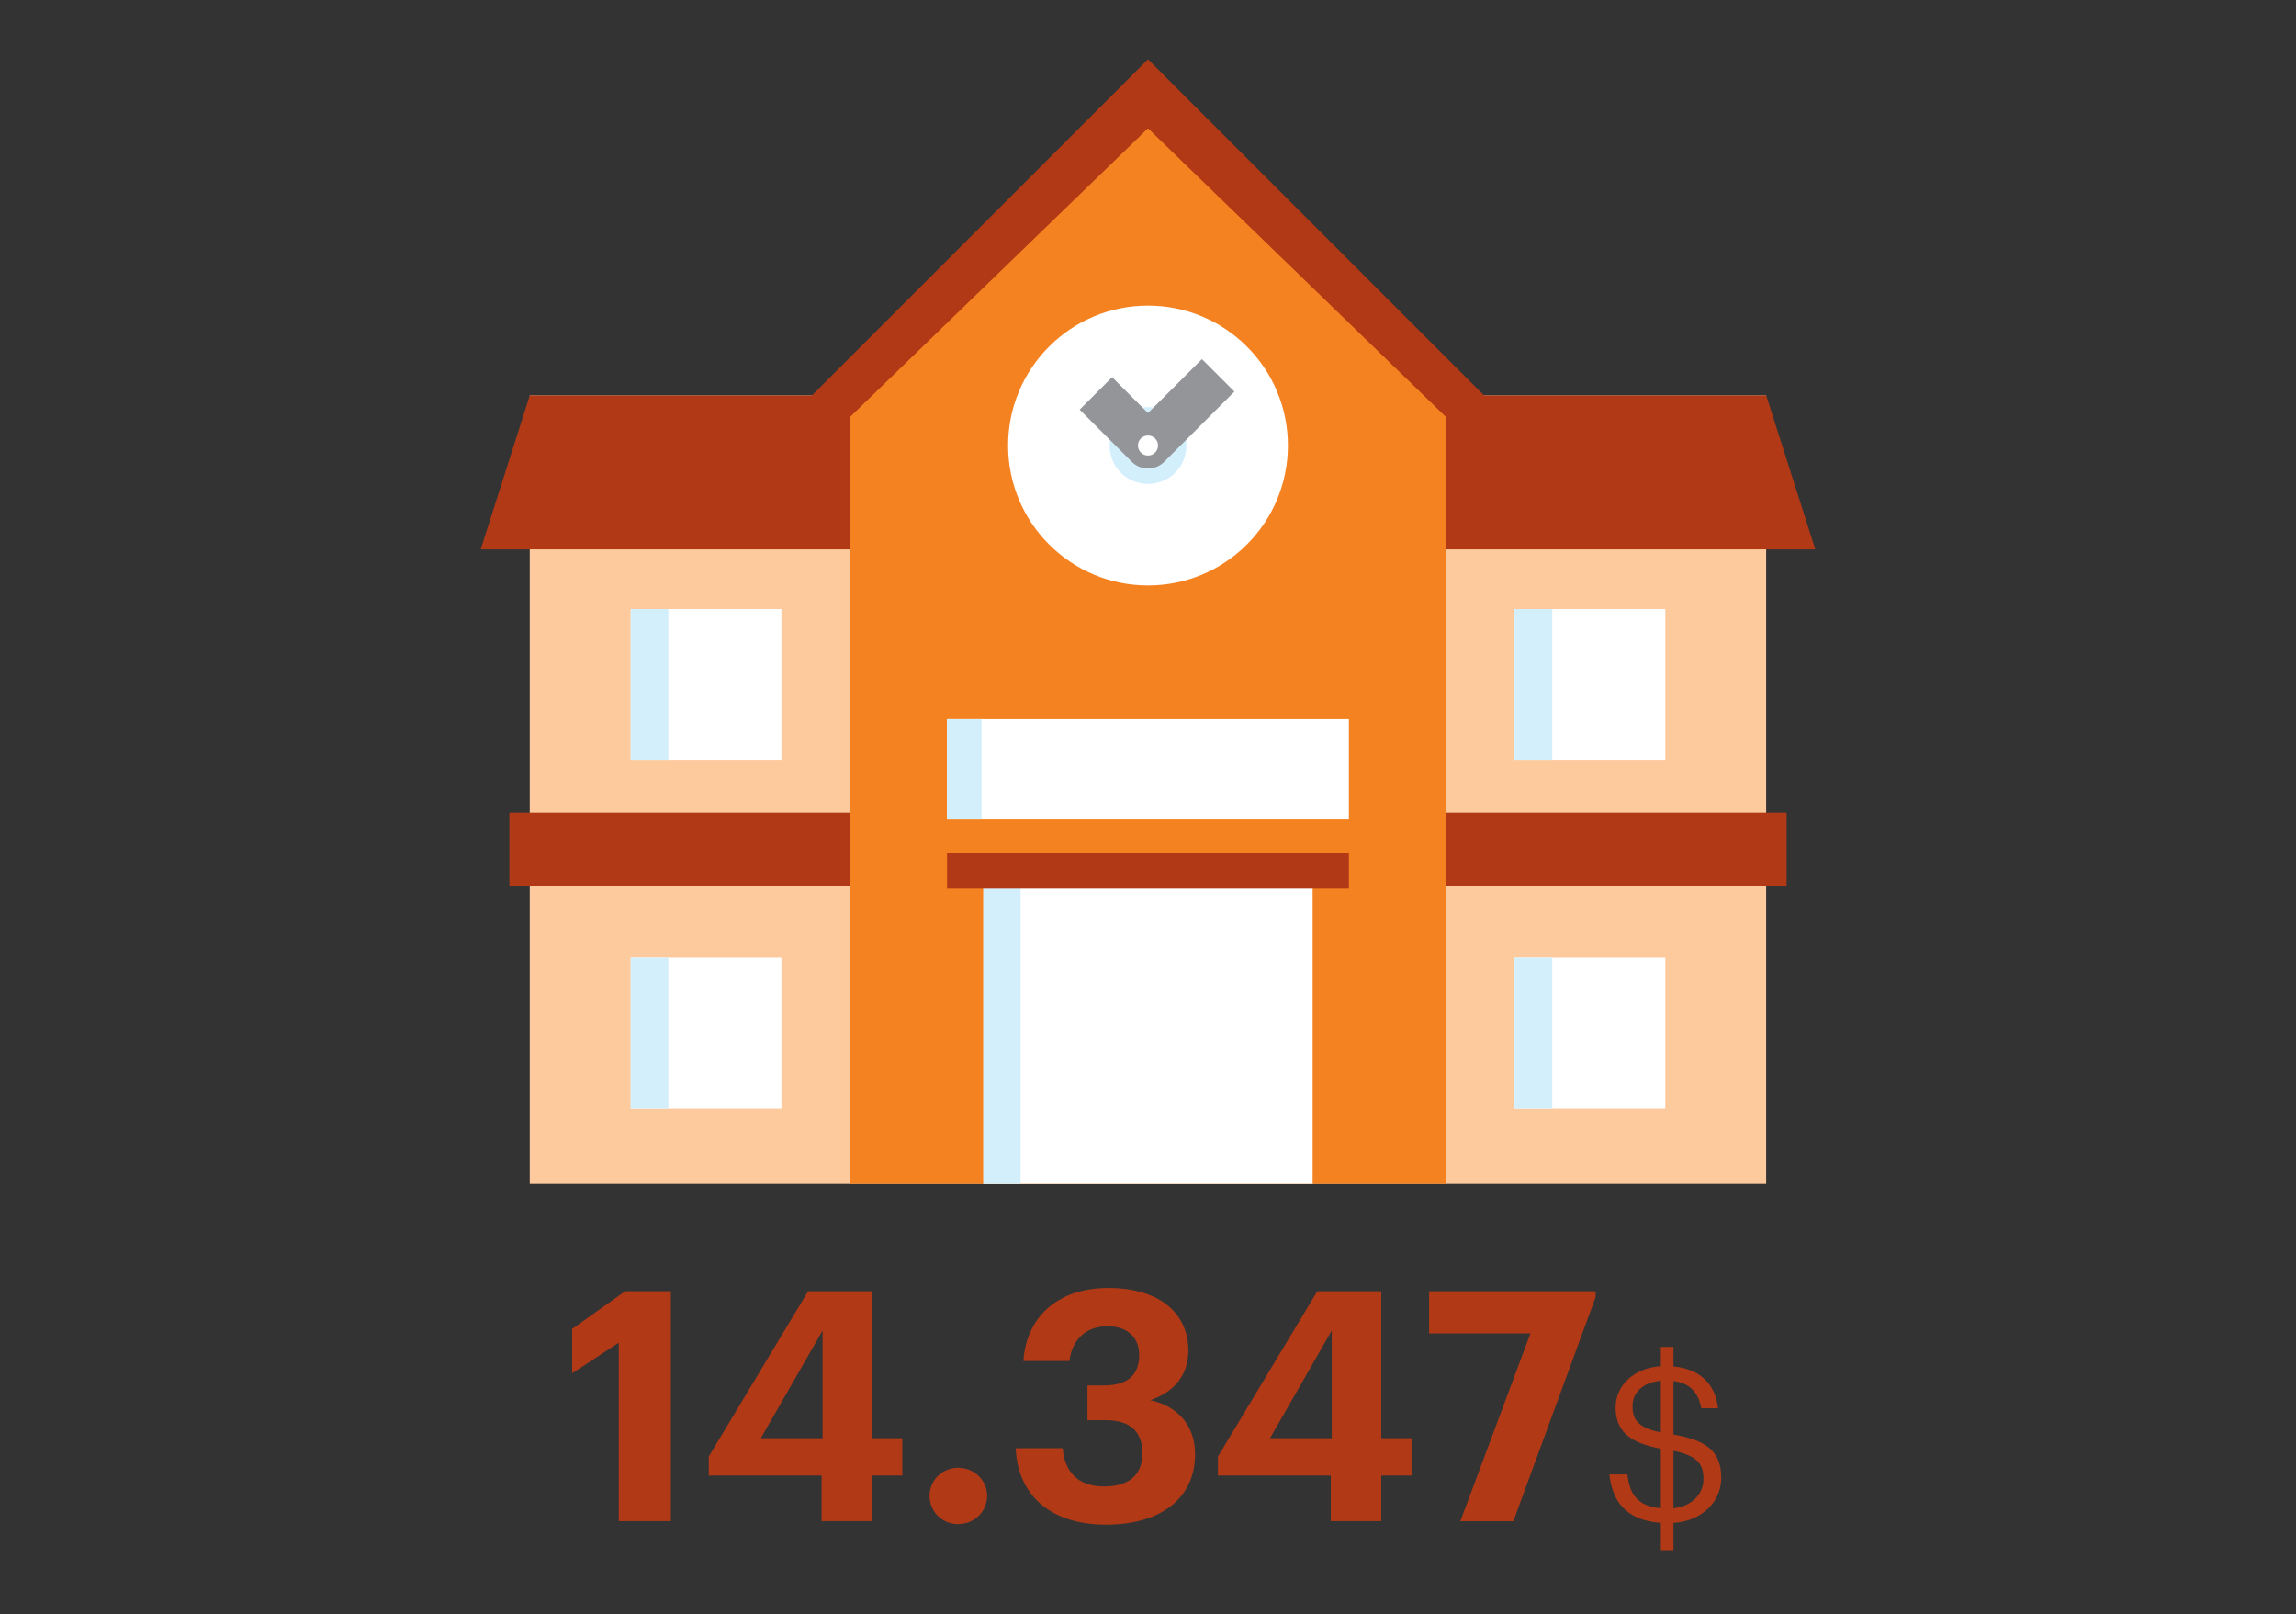
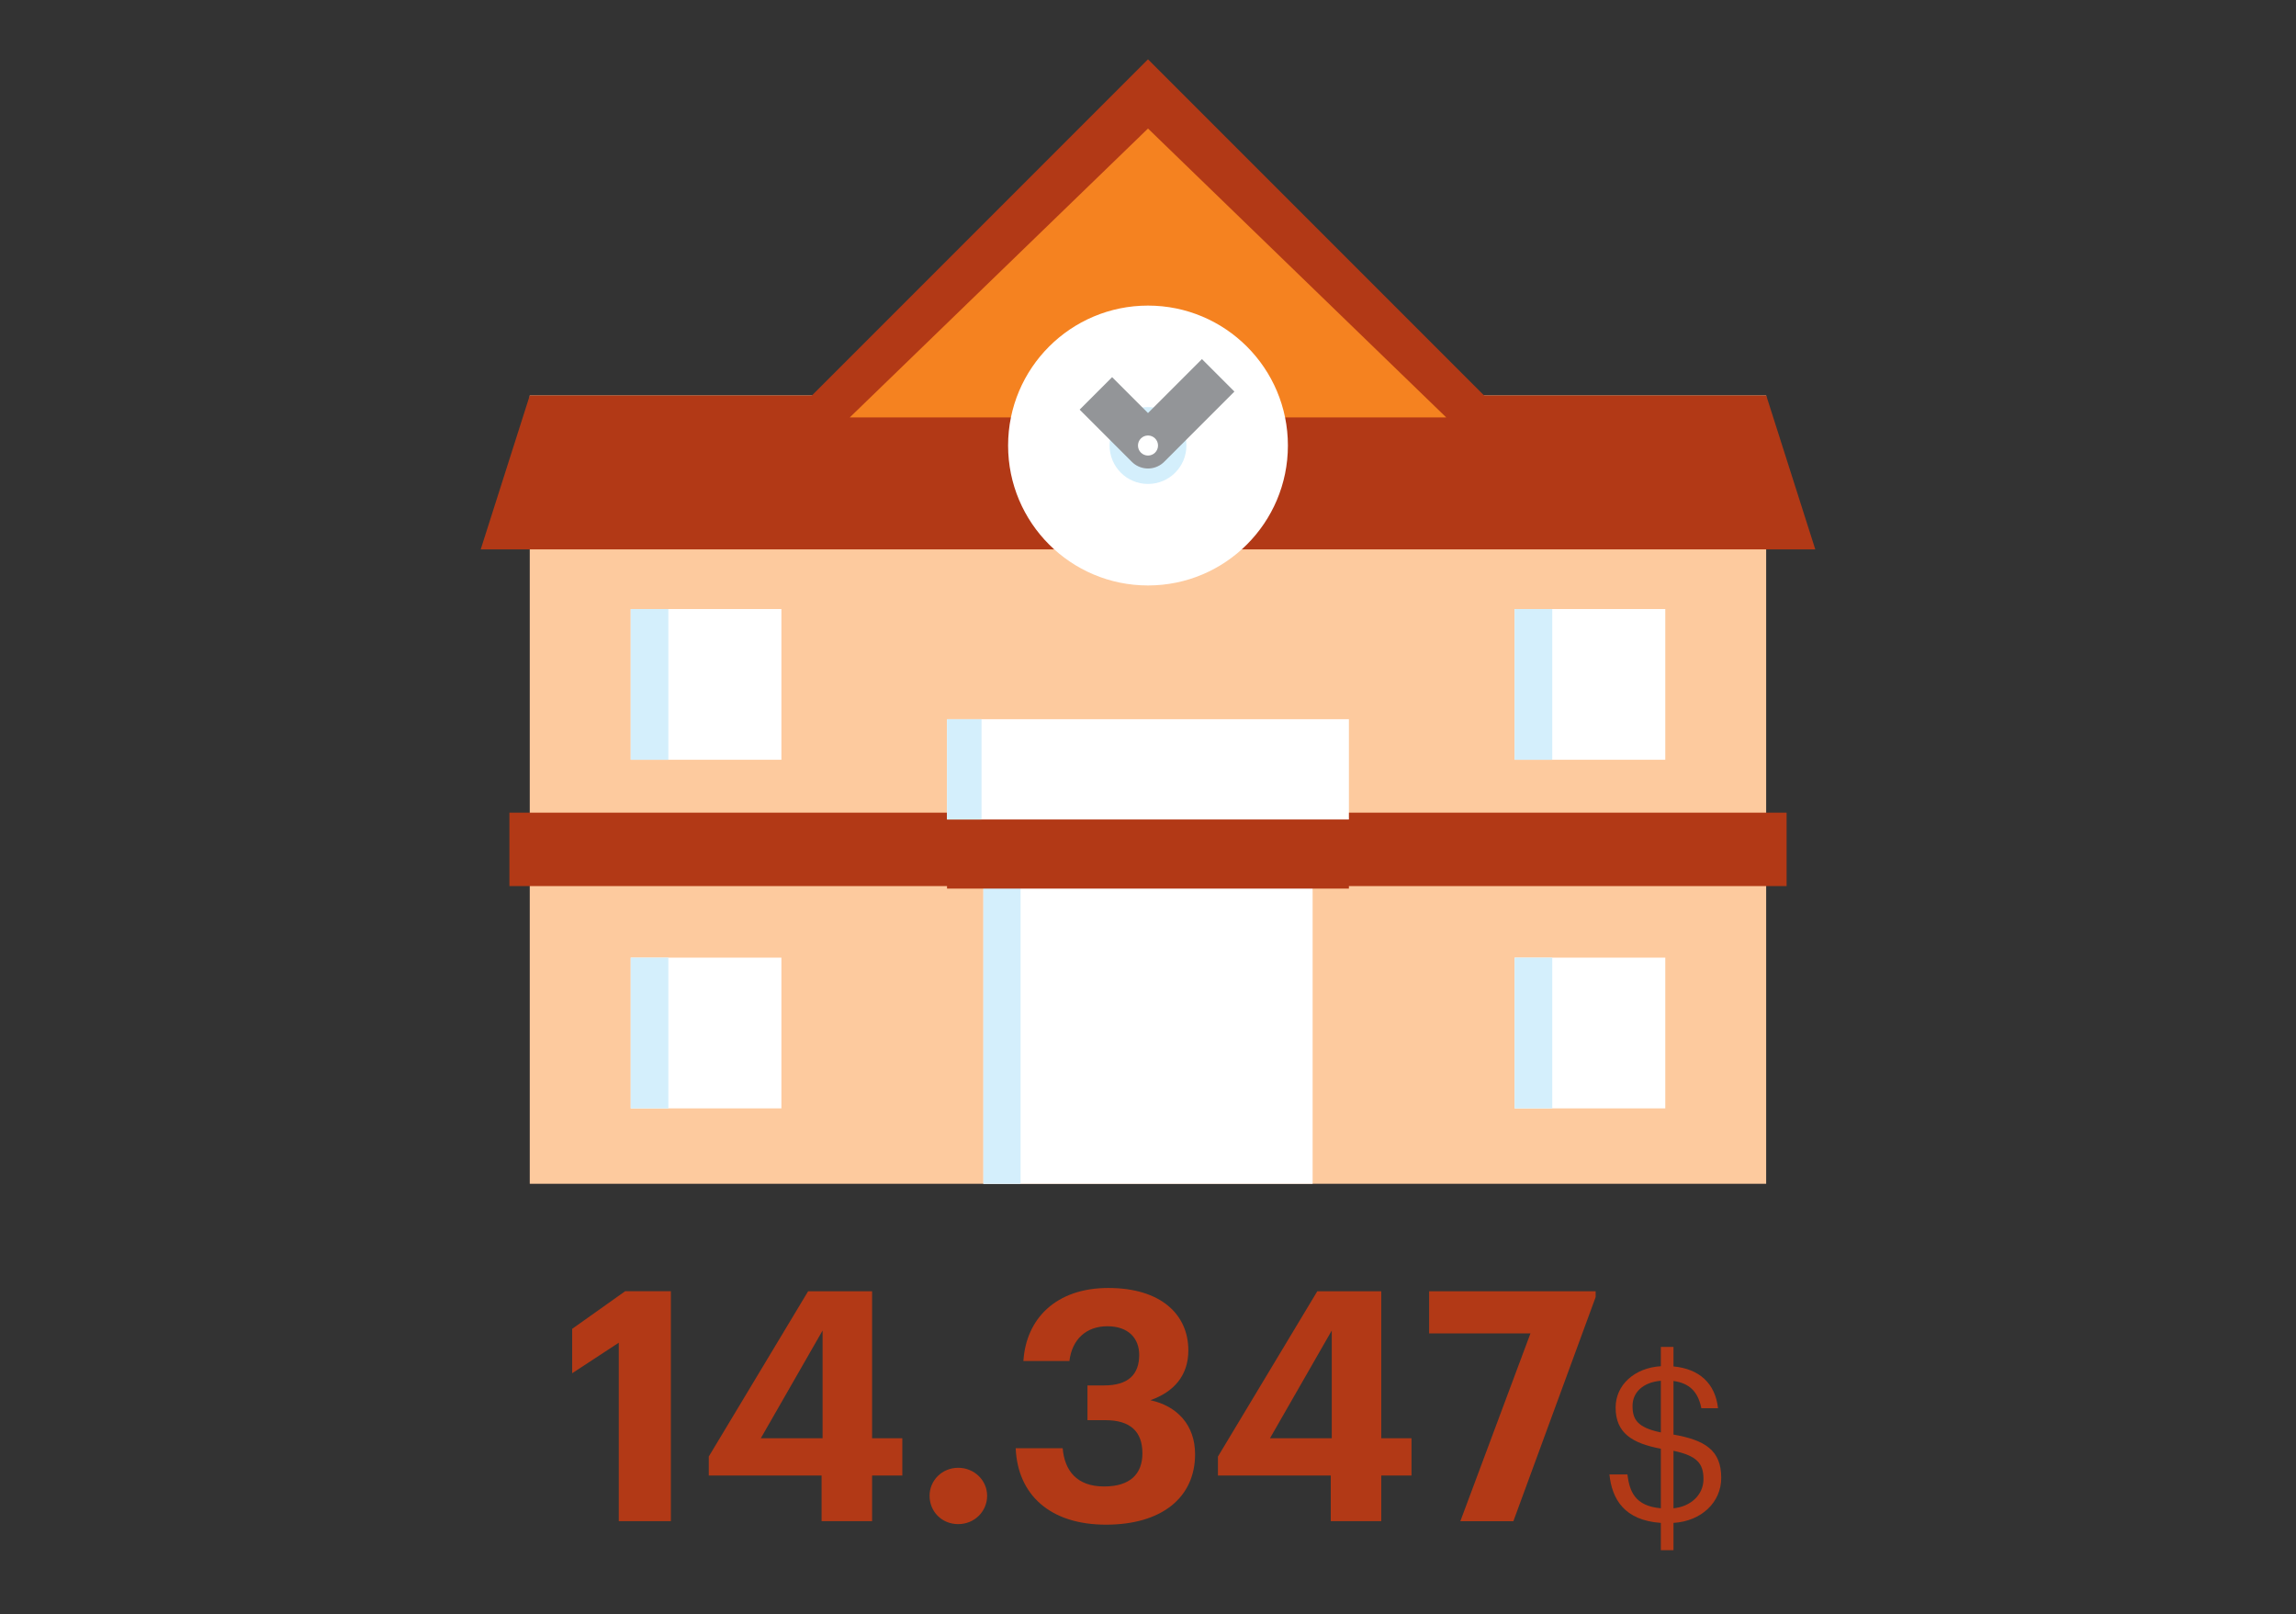
<svg xmlns="http://www.w3.org/2000/svg" id="informações" width="300" height="210.89" viewBox="0 0 300 210.89">
  <rect x="0" y="0" width="300" height="210.89" fill="#333333" stroke="none" />
  <defs>
    <style>
      .cls-1 {
        fill: #d4effc;
      }

      .cls-2 {
        fill: #fff;
      }

      .cls-3 {
        fill: #b23916;
      }

      .cls-4 {
        fill: #f58220;
      }

      .cls-5 {
        fill: none;
        stroke: #939598;
        stroke-linejoin: round;
        stroke-width: 6px;
      }

      .cls-6 {
        fill: #fdca9e;
      }
    </style>
  </defs>
  <g>
-     <path class="cls-3" d="M80.85,175.4l-6.09,3.99v-5.8l6.93-4.92h5.97v30.04h-6.81v-23.31Z" />
+     <path class="cls-3" d="M80.85,175.4l-6.09,3.99v-5.8l6.93-4.92h5.97v30.04h-6.81Z" />
    <path class="cls-3" d="M107.35,192.75h-14.74v-2.48l12.98-21.59h8.36v19.2h3.95v4.87h-3.95v5.96h-6.6v-5.96ZM107.48,187.88v-14.07l-8.07,14.07h8.07Z" />
    <path class="cls-3" d="M121.46,195.4c0-2.02,1.64-3.66,3.74-3.66s3.78,1.64,3.78,3.66-1.64,3.7-3.78,3.7-3.74-1.64-3.74-3.7Z" />
    <path class="cls-3" d="M132.72,189.18h6.13c.25,2.9,1.81,5,5.42,5,3.4,0,5-1.64,5-4.33,0-2.86-1.6-4.33-4.83-4.33h-2.35v-4.54h2.18c3.15,0,4.58-1.43,4.58-3.99,0-2.14-1.39-3.74-4.16-3.74s-4.62,1.72-4.96,4.54h-6.01c.34-5.5,4.24-9.54,11.09-9.54s10.46,3.44,10.46,8.15c0,3.36-1.97,5.46-4.96,6.51,3.49.76,5.84,3.23,5.84,7.06,0,5.63-4.33,9.2-11.64,9.2s-11.55-3.91-11.8-10Z" />
    <path class="cls-3" d="M173.88,192.75h-14.74v-2.48l12.98-21.59h8.36v19.2h3.95v4.87h-3.95v5.96h-6.6v-5.96ZM174.01,187.88v-14.07l-8.07,14.07h8.07Z" />
    <path class="cls-3" d="M199.96,174.18h-13.23v-5.5h21.76v.76l-10.75,29.28h-6.93l9.16-24.53Z" />
    <path class="cls-3" d="M217.01,198.94c-4.79-.34-6.38-3.11-6.72-6.33h2.35c.28,2.18.95,4.12,4.37,4.42v-7.78c-3.7-.7-5.91-2.02-5.91-5.38,0-2.91,2.41-5.18,5.91-5.4v-2.52h1.65v2.55c3.36.31,5.46,2.21,5.82,5.46h-2.18c-.42-2.16-1.57-3.28-3.64-3.56v7c4.12.73,6.24,2.04,6.24,5.66,0,3.19-2.6,5.66-6.24,5.88v3.56h-1.65v-3.56ZM217.01,187.12v-6.75c-2.35.2-3.7,1.54-3.7,3.28s.59,2.83,3.7,3.47ZM218.66,189.53v7.5c2.24-.22,3.92-1.74,3.92-3.81s-.87-3.05-3.92-3.7Z" />
  </g>
  <g>
    <rect class="cls-6" x="69.22" y="51.66" width="161.55" height="102.98" />
    <rect class="cls-3" x="66.56" y="106.16" width="166.88" height="9.59" />
    <polygon class="cls-3" points="230.78 51.66 69.22 51.66 62.81 71.77 237.19 71.77 230.78 51.66" />
    <polygon class="cls-3" points="200.48 58.23 99.52 58.23 150 7.75 200.48 58.23" />
    <polygon class="cls-4" points="188.97 54.53 111.03 54.53 150 16.79 188.97 54.53" />
-     <polygon class="cls-4" points="188.97 54.53 150 16.79 111.03 54.53 111.03 154.64 188.97 154.64 188.97 54.53" />
    <rect class="cls-2" x="128.49" y="114.84" width="43.02" height="39.8" />
    <rect class="cls-2" x="123.74" y="93.95" width="52.51" height="13.1" />
    <rect class="cls-1" x="128.49" y="114.84" width="4.86" height="39.8" />
    <rect class="cls-1" x="123.74" y="93.95" width="4.51" height="13.1" />
    <rect class="cls-3" x="123.74" y="111.48" width="52.51" height="4.6" />
    <circle class="cls-2" cx="150" cy="58.2" r="18.28" />
    <circle class="cls-1" cx="150" cy="58.2" r="5.02" />
    <rect class="cls-2" x="197.9" y="79.56" width="19.69" height="19.69" />
    <rect class="cls-2" x="197.9" y="125.1" width="19.69" height="19.69" />
    <rect class="cls-2" x="82.41" y="79.56" width="19.69" height="19.69" transform="translate(184.51 178.81) rotate(-180)" />
    <rect class="cls-2" x="82.41" y="125.1" width="19.69" height="19.69" transform="translate(184.51 269.89) rotate(-180)" />
    <rect class="cls-1" x="197.9" y="79.56" width="4.92" height="19.69" />
    <rect class="cls-1" x="197.9" y="125.1" width="4.92" height="19.69" />
    <rect class="cls-1" x="82.41" y="79.56" width="4.92" height="19.69" transform="translate(169.74 178.81) rotate(-180)" />
    <rect class="cls-1" x="82.41" y="125.1" width="4.92" height="19.69" transform="translate(169.74 269.89) rotate(-180)" />
    <polyline class="cls-5" points="143.19 51.39 150 58.2 159.17 49.03" />
    <circle class="cls-2" cx="150" cy="58.2" r="1.31" />
  </g>
</svg>